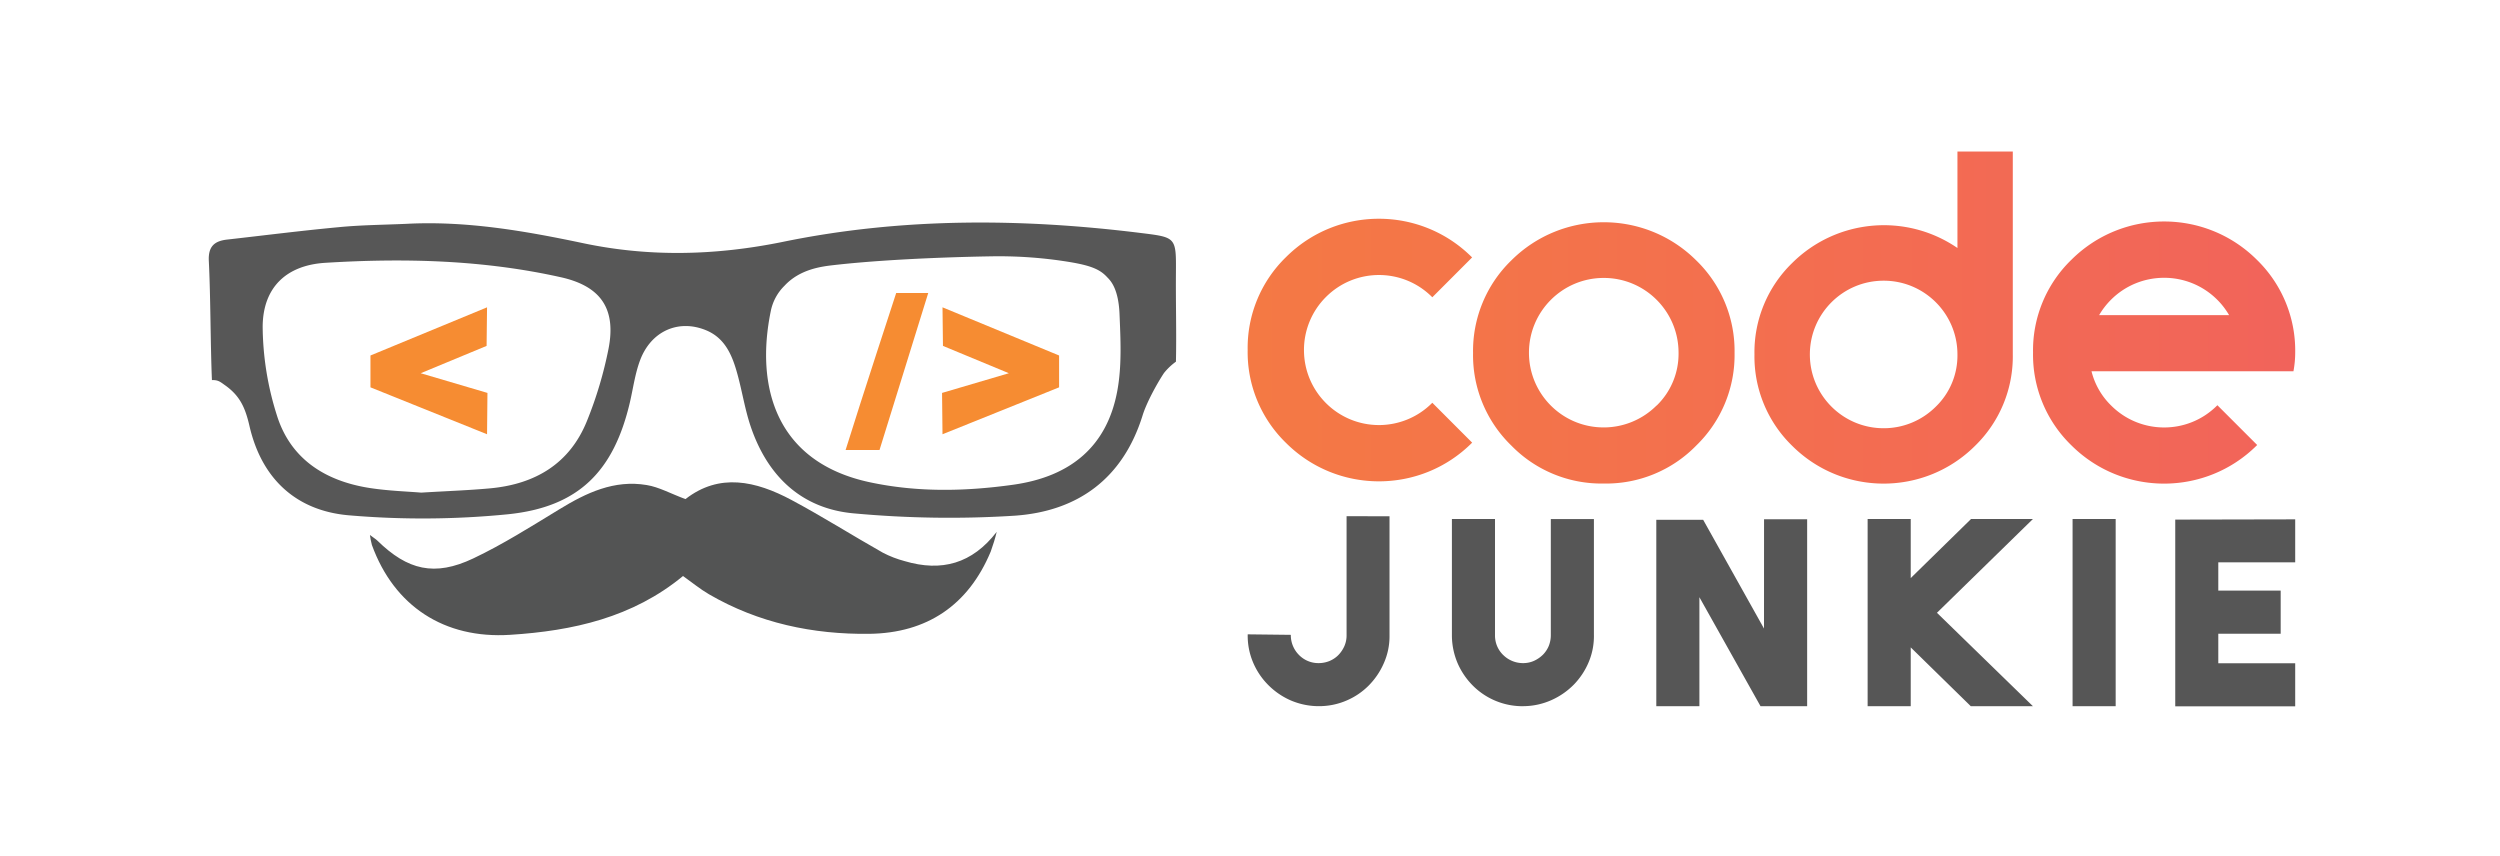
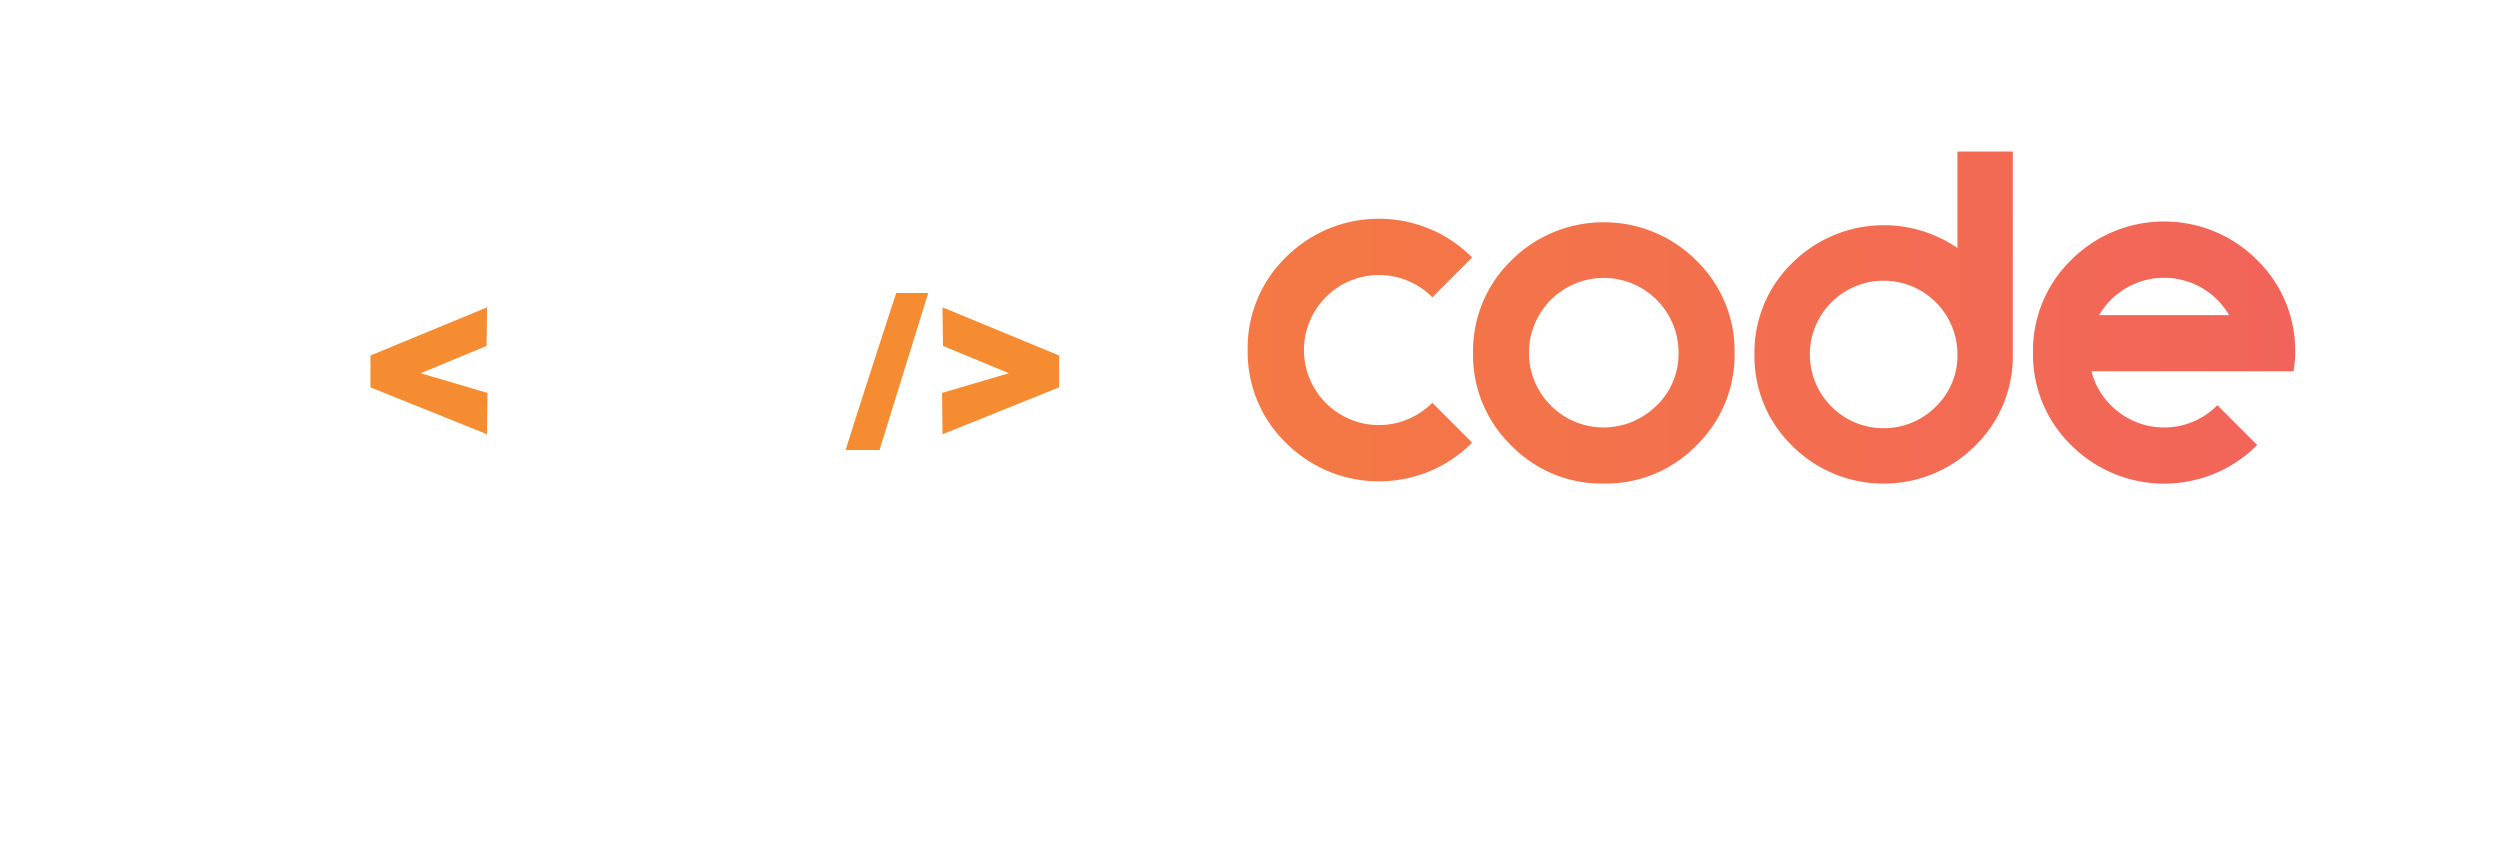
<svg xmlns="http://www.w3.org/2000/svg" viewBox="0 0 497.69 170.31" xml:space="preserve">
-   <path d="M80.88 44.56c11.95-.63 23.61 1.41 35.2 3.85 13.34 2.82 26.58 2.44 39.86-.28 23.66-4.85 47.46-4.7 71.31-1.73 6.84.85 6.9.84 6.85 7.78-.05 6.18.13 12.28 0 17.82-.89.64-1.69 1.4-2.38 2.26-1.48 2.24-3.51 6-4.26 8.45-3.93 12.61-12.92 19.07-25.43 19.95-10.64.68-21.32.52-31.95-.45-10.62-.91-17.43-7.57-20.73-17.59-1.07-3.27-1.61-6.71-2.52-10.04-1.01-3.72-2.42-7.27-6.31-8.85-5.52-2.25-10.97.23-13.12 6.06-.97 2.62-1.35 5.47-1.98 8.21-3.21 13.8-10.2 20.94-24.31 22.38a172 172 0 0 1-31.61.21c-10.45-.88-17.39-7.19-19.83-17.76-.84-3.65-1.89-6.06-4.96-8.2-.84-.59-1.27-1.01-2.52-.96-.3-7.1-.26-16.61-.62-23.73-.14-2.9 1.13-3.97 3.67-4.25 7.38-.83 14.74-1.77 22.14-2.46 4.48-.44 8.99-.47 13.5-.67m2.97 53.51c5.22-.32 9.52-.46 13.79-.86 8.93-.84 15.81-4.92 19.23-13.46 1.88-4.64 3.31-9.45 4.28-14.36 1.54-7.95-1.57-12.42-9.46-14.19-15.49-3.47-31.19-3.85-46.93-2.88-7.79.48-12.42 4.93-12.47 12.71.05 5.95.99 11.85 2.79 17.52 2.68 8.77 9.59 13.18 18.4 14.58 3.73.59 7.52.7 10.37.94m113.49-47.04c-2.32.04-18.8.31-31.4 1.75-2.47.28-6.7.83-9.73 4.07a9.8 9.8 0 0 0-2.78 5.15c-3.03 14.88.9 29.99 19.75 34.01 9.45 2.02 18.98 1.82 28.44.5 11.75-1.63 18.81-7.85 20.81-18.71.92-4.96.65-10.21.44-15.3-.22-5.43-2.04-6.85-2.52-7.38-1.51-1.62-3.51-2.39-8.65-3.15-4.74-.71-9.55-1.02-14.36-.94" style="fill:#575757" />
-   <path d="M136.46 99.36c6.75-5.27 14.01-3.61 21.08.16 6.18 3.3 12.11 7.06 18.2 10.5 1.39.73 2.86 1.29 4.37 1.69 7.34 2.18 13.43.5 18.31-5.83-.32 1.33-.72 2.63-1.19 3.92-4.47 10.72-12.72 16.23-24.16 16.38-11.23.14-22.06-2.14-31.92-7.87-1.79-1.04-3.4-2.38-5.18-3.64-10.01 8.26-21.91 10.92-34.44 11.71-13.05.83-23.07-5.67-27.5-17.9q-.255-.975-.39-1.98c.76.58 1.16.81 1.48 1.12 6.02 5.89 11.39 7.2 19.07 3.56 5.93-2.81 11.52-6.36 17.16-9.79 5.38-3.29 10.92-5.92 17.39-4.83 2.46.4 4.79 1.72 7.72 2.8" style="fill:#535454" />
  <path d="m96.96 86.45-23.21-9.34v-6.34l23.21-9.59-.09 7.68-13.12 5.44 13.29 3.92zm90.67 0 23.21-9.34v-6.34l-23.21-9.59.09 7.68 13.12 5.44-13.3 3.92zm-2.84-28.12h-6.38s-6.94 21.19-10.07 31.25h6.75z" style="fill:#f68c32" />
  <linearGradient id="a" gradientUnits="userSpaceOnUse" x1="248.375" y1="107.2" x2="456.923" y2="107.2" gradientTransform="matrix(1 0 0 -1 0 170.418)">
    <stop offset="0" style="stop-color:#f47944" />
    <stop offset=".94" style="stop-color:#f26559" />
    <stop offset="1" style="stop-color:#f1635b" />
  </linearGradient>
  <path d="M293.01 88.18c-10.22 10.19-26.76 10.19-36.99 0a25.17 25.17 0 0 1-7.64-18.49 25.18 25.18 0 0 1 7.63-18.5C266.23 41 282.77 41 293 51.19l.06.06-7.92 7.93-.06-.06c-5.84-5.83-15.29-5.83-21.12.01a14.9 14.9 0 0 0-4.37 10.55c0 8.25 6.68 14.93 14.92 14.94 3.96 0 7.77-1.57 10.57-4.38l.06-.06 7.93 7.94zm26.27 8.08c-6.92.13-13.59-2.61-18.42-7.57a25.06 25.06 0 0 1-7.61-18.42c-.11-6.93 2.64-13.6 7.61-18.42 10.18-10.14 26.65-10.14 36.83 0a25.08 25.08 0 0 1 7.62 18.4c.12 6.94-2.64 13.61-7.62 18.44a25.06 25.06 0 0 1-18.41 7.57m10.52-15.52c2.84-2.75 4.42-6.56 4.36-10.52 0-8.22-6.66-14.89-14.89-14.89-8.22 0-14.89 6.66-14.89 14.89 0 8.22 6.66 14.88 14.88 14.87 3.95 0 7.73-1.57 10.52-4.36h.02zm70.9-10.18c.11 6.84-2.61 13.43-7.52 18.2-10.06 10.02-26.33 10.02-36.39 0a24.8 24.8 0 0 1-7.52-18.2c-.12-6.85 2.6-13.44 7.52-18.21 8.83-8.76 22.63-10.01 32.89-2.98V30.16h11.02zm-15.32 10.39c2.81-2.72 4.36-6.48 4.3-10.39 0-8.12-6.59-14.69-14.7-14.68-8.11 0-14.68 6.58-14.68 14.68 0 8.12 6.58 14.69 14.69 14.69 3.9.01 7.63-1.54 10.39-4.3m34.9-.22c5.82 5.82 15.26 5.83 21.08.01l.01-.01.06-.06 7.92 7.92-.06.06c-10.21 10.17-26.72 10.17-36.93 0a25.12 25.12 0 0 1-7.63-18.47 25.1 25.1 0 0 1 7.63-18.46c10.21-10.17 26.72-10.17 36.93 0a25.2 25.2 0 0 1 7.63 18.46c0 1.25-.12 2.5-.35 3.73h-40.2c.64 2.59 2 4.96 3.91 6.82m21.09-21.09c-5.87-5.82-15.36-5.78-21.18.09-.89.9-1.66 1.9-2.3 3h25.87c-.66-1.13-1.46-2.17-2.39-3.09" style="fill:url(#a)" />
-   <path d="M276.62 102.78v23.76c.02 1.89-.37 3.77-1.14 5.5-.72 1.66-1.75 3.17-3.03 4.46a13.9 13.9 0 0 1-4.46 2.99c-1.72.73-3.58 1.1-5.45 1.09h-.15c-1.87-.02-3.71-.41-5.42-1.14-1.7-.74-3.24-1.8-4.54-3.12s-2.33-2.87-3.03-4.59c-.71-1.73-1.05-3.58-1.01-5.45l8.58.1a5.58 5.58 0 0 0 1.57 3.95 5.4 5.4 0 0 0 3.95 1.68c.73 0 1.45-.13 2.13-.4.66-.27 1.27-.66 1.78-1.17s.92-1.12 1.22-1.78c.3-.69.46-1.43.45-2.18v-23.72zm26.56 37.81c-3.69.02-7.25-1.42-9.88-4.01a14.5 14.5 0 0 1-3.12-4.54c-.73-1.72-1.12-3.56-1.14-5.42v-23.3h8.58v23.21c0 1.48.6 2.89 1.68 3.91a5.6 5.6 0 0 0 3.95 1.57c.73 0 1.46-.15 2.13-.45.66-.3 1.26-.71 1.78-1.22.5-.51.9-1.11 1.17-1.77.27-.69.41-1.43.4-2.18v-23.06h8.58v23.01c.04 1.88-.31 3.74-1.04 5.47-.7 1.68-1.72 3.21-2.99 4.51a14.6 14.6 0 0 1-4.46 3.07c-1.72.76-3.57 1.17-5.45 1.19zm48-37.21h8.58v37.21h-9.28l-12.17-21.7v21.7h-8.58v-37.11h9.33l12.11 21.65zm53.53-.06-19.11 18.67 19.11 18.6h-12.37l-11.96-11.71v11.71h-8.58v-37.27h8.58v11.76l12.01-11.76zm16.47 37.27h-8.58v-37.27h8.58zm35.74-28.64h-15.31v5.63h12.42v8.58h-12.42v5.88h15.31v8.58h-23.88v-37.18l23.88-.05z" style="fill:#565656" />
</svg>